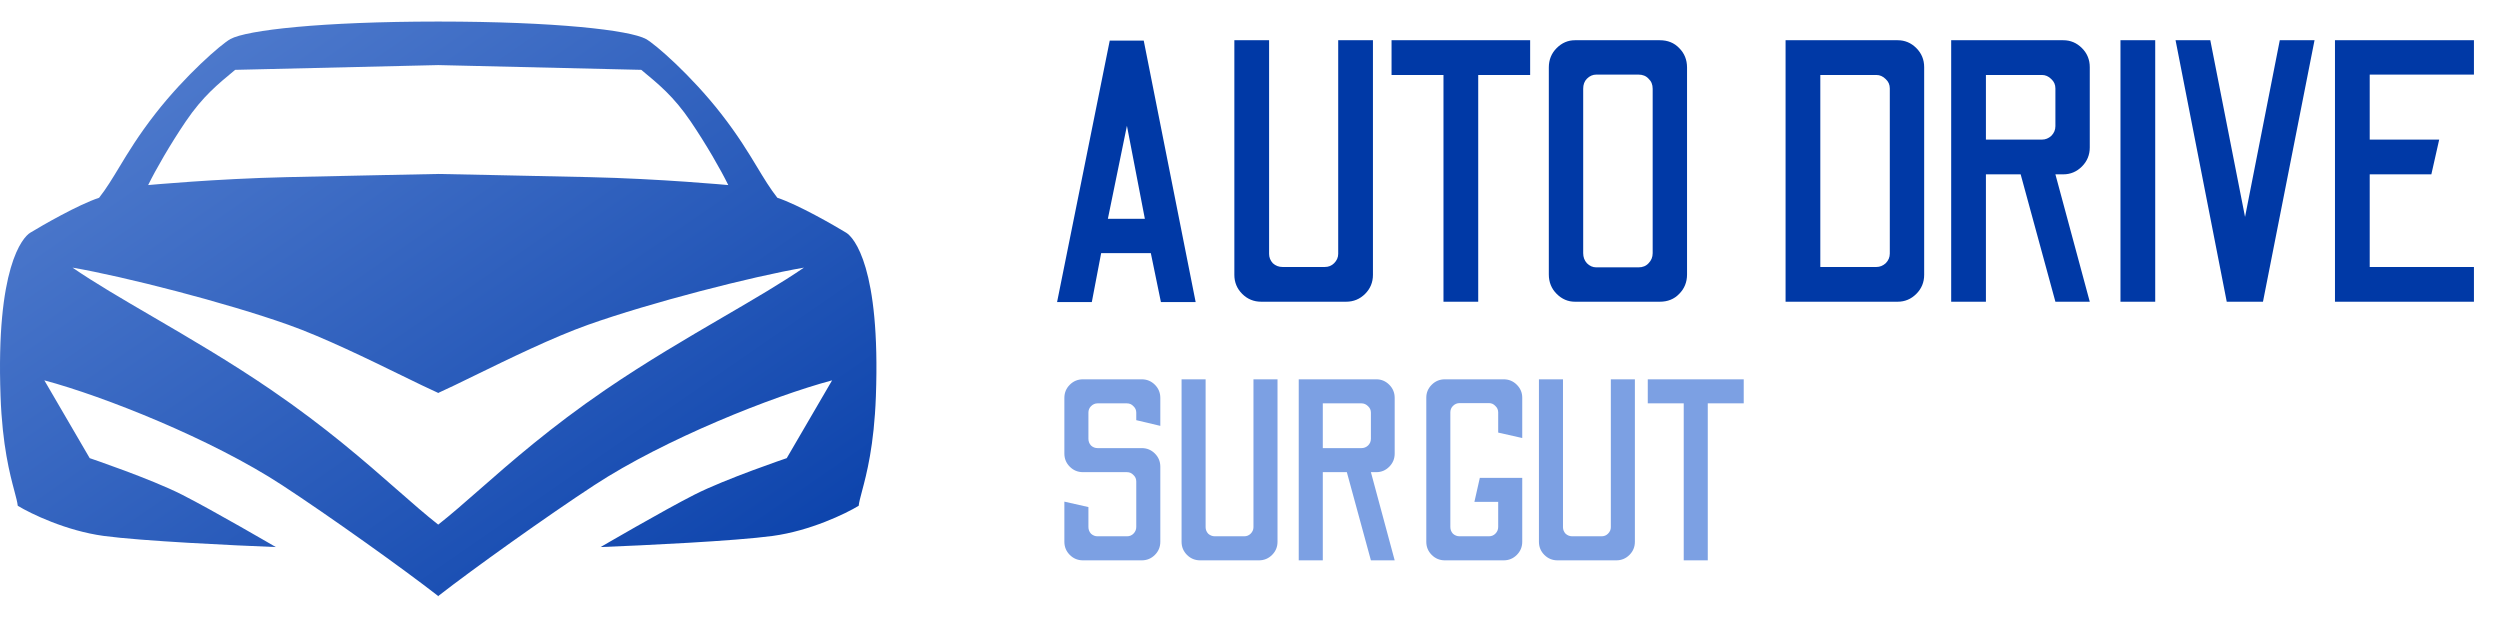
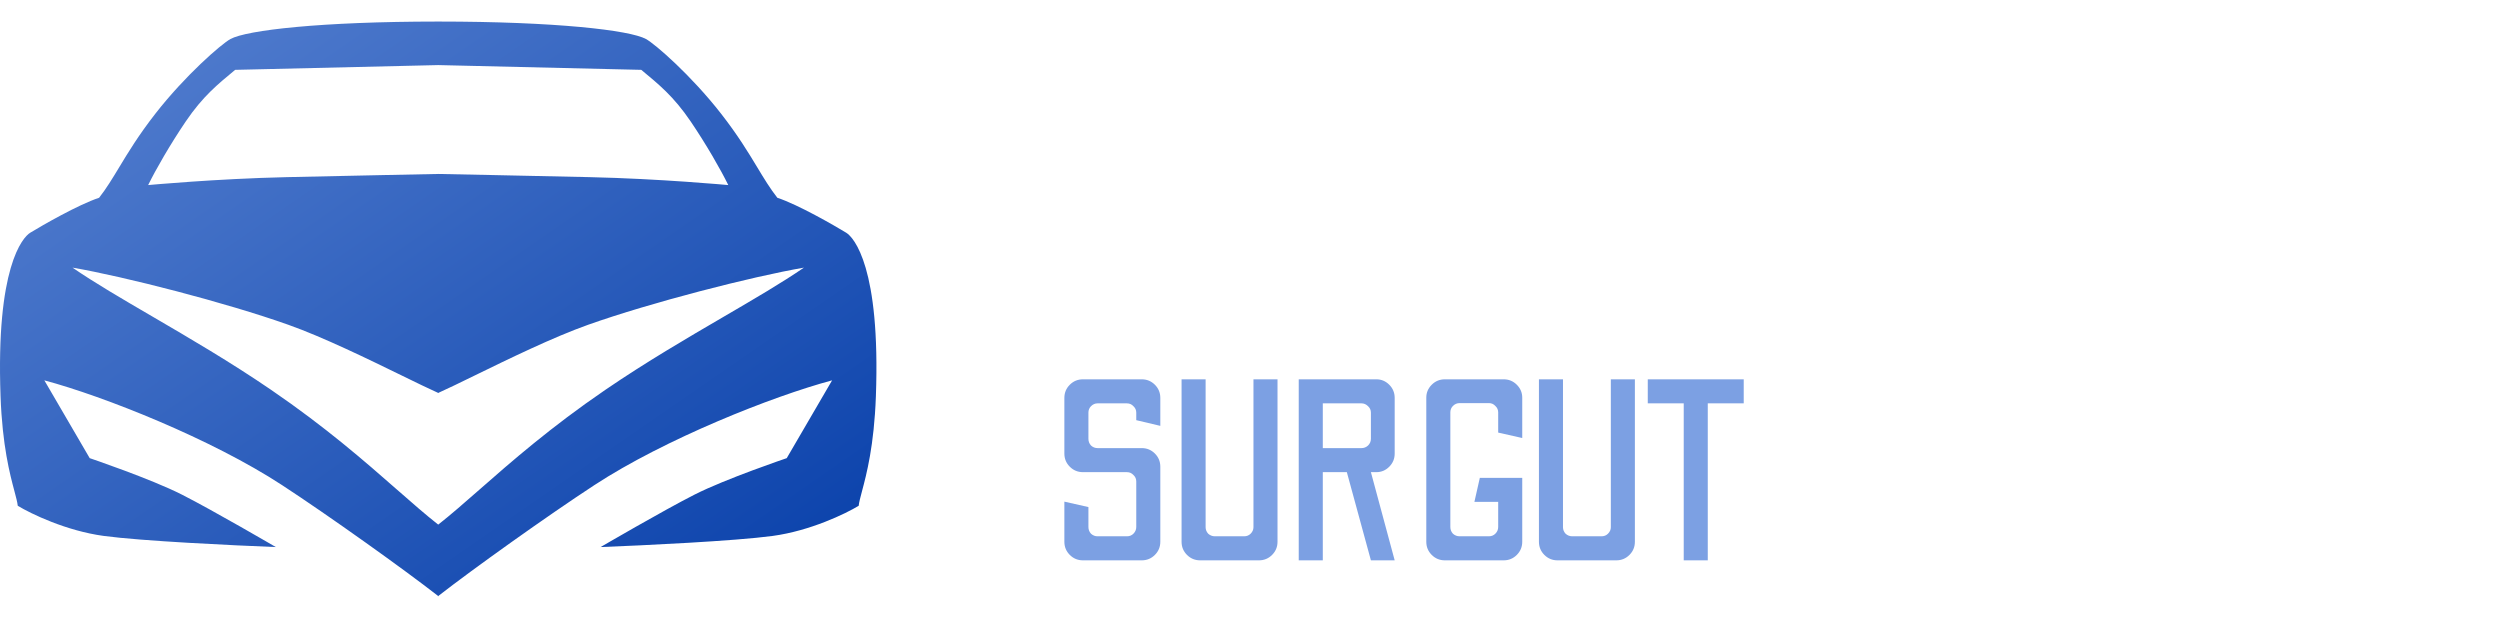
<svg xmlns="http://www.w3.org/2000/svg" width="174" height="43" viewBox="0 0 174 43" fill="none">
  <g clip-path="url(#clip0_2808_99)">
    <path fill-rule="evenodd" clip-rule="evenodd" d="M30.481 1.5C22.338 1.502 17.171 2.098 16.041 2.715C15.395 3.068 12.884 5.257 10.816 7.909C9.642 9.414 8.915 10.617 8.292 11.649C7.817 12.435 7.403 13.121 6.897 13.765C5.445 14.244 2.942 15.688 2.107 16.196C1.562 16.528 -0.288 18.627 0.038 27.577C0.164 31.032 0.689 33 1.004 34.182C1.119 34.616 1.207 34.945 1.236 35.202C2.143 35.754 4.61 36.947 7.223 37.301C9.836 37.655 16.295 37.964 19.198 38.075C19.198 38.075 14.843 35.533 12.666 34.428C10.489 33.323 6.243 31.887 6.243 31.887L3.086 26.472C7.223 27.577 14.734 30.561 19.633 33.765C22.967 35.946 28.105 39.619 30.481 41.47V41.5L30.5 41.485L30.519 41.5V41.47C32.895 39.619 38.033 35.946 41.367 33.765C46.266 30.561 53.777 27.577 57.914 26.472L54.757 31.887C54.757 31.887 50.511 33.323 48.334 34.428C46.157 35.533 41.802 38.075 41.802 38.075C44.705 37.964 51.164 37.655 53.777 37.301C56.389 36.947 58.857 35.754 59.764 35.202C59.793 34.945 59.881 34.617 59.996 34.183C60.311 33 60.836 31.032 60.962 27.577C61.288 18.627 59.438 16.528 58.893 16.196C58.058 15.688 55.555 14.244 54.103 13.765C53.597 13.121 53.183 12.435 52.708 11.649C52.085 10.617 51.358 9.414 50.184 7.909C48.116 5.257 45.605 3.068 44.959 2.715C43.829 2.098 38.661 1.502 30.519 1.5H30.481ZM30.5 4.53L16.367 4.861C15.17 5.856 14.121 6.693 12.923 8.461C11.835 10.069 10.855 11.776 10.311 12.881C10.311 12.881 15.061 12.439 19.96 12.329C24.624 12.223 29.979 12.118 30.481 12.108L30.5 12.108L30.519 12.108C31.021 12.118 36.376 12.223 41.04 12.329C45.939 12.439 50.689 12.881 50.689 12.881C50.145 11.776 49.165 10.069 48.077 8.461C46.879 6.693 45.83 5.856 44.633 4.861L30.5 4.53ZM30.5 27.348L30.519 27.356V27.339C31.146 27.059 32.022 26.631 33.034 26.137C35.396 24.984 38.502 23.468 40.931 22.605C45.286 21.058 52.325 19.253 55.954 18.627C54.429 19.675 52.52 20.79 50.406 22.023C47.84 23.52 44.973 25.192 42.129 27.135C38.311 29.744 35.566 32.151 33.359 34.087C32.302 35.014 31.369 35.832 30.5 36.513C29.631 35.832 28.698 35.014 27.641 34.087C25.434 32.151 22.689 29.744 18.871 27.135C16.027 25.192 13.16 23.52 10.595 22.023C8.48 20.79 6.571 19.675 5.046 18.627C8.675 19.253 15.714 21.058 20.069 22.605C22.498 23.468 25.604 24.984 27.966 26.137C28.978 26.631 29.854 27.059 30.481 27.339V27.356L30.5 27.348Z" fill="url(#paint0_linear_2808_99)" />
-     <path d="M73.572 21.026L77.238 2.826H79.604L83.218 21.026H80.8L80.098 17.62H76.64L75.99 21.026H73.572ZM77.108 15.228H79.682L78.434 8.754L77.108 15.228ZM87.783 21C87.263 21 86.821 20.818 86.457 20.454C86.093 20.09 85.911 19.648 85.911 19.128V2.8H88.329V17.672C88.329 17.915 88.415 18.131 88.589 18.322C88.779 18.495 89.005 18.582 89.265 18.582H92.203C92.463 18.582 92.68 18.495 92.853 18.322C93.043 18.131 93.139 17.915 93.139 17.672V2.8H95.557V19.128C95.557 19.648 95.375 20.09 95.011 20.454C94.647 20.818 94.205 21 93.685 21H87.783ZM100.466 21V5.218H96.852V2.8H106.498V5.218H102.884V21H100.466ZM109.618 21C109.132 21 108.708 20.818 108.344 20.454C107.98 20.09 107.798 19.639 107.798 19.102V4.698C107.798 4.161 107.98 3.71 108.344 3.346C108.708 2.982 109.132 2.8 109.618 2.8H115.52C116.074 2.8 116.525 2.982 116.872 3.346C117.236 3.71 117.418 4.161 117.418 4.698V19.102C117.418 19.639 117.236 20.09 116.872 20.454C116.525 20.818 116.074 21 115.52 21H109.618ZM111.1 18.608H114.038C114.332 18.608 114.566 18.513 114.74 18.322C114.93 18.131 115.026 17.897 115.026 17.62V6.18C115.026 5.885 114.93 5.651 114.74 5.478C114.566 5.287 114.332 5.192 114.038 5.192H111.1C110.857 5.192 110.64 5.287 110.45 5.478C110.276 5.651 110.19 5.885 110.19 6.18V17.62C110.19 17.897 110.276 18.131 110.45 18.322C110.64 18.513 110.857 18.608 111.1 18.608ZM124.276 21V2.8H132.076C132.579 2.8 133.012 2.982 133.376 3.346C133.74 3.71 133.922 4.152 133.922 4.672V19.128C133.922 19.648 133.74 20.09 133.376 20.454C133.012 20.818 132.579 21 132.076 21H124.276ZM126.694 18.582H130.594C130.837 18.582 131.053 18.495 131.244 18.322C131.435 18.131 131.53 17.906 131.53 17.646V6.154C131.53 5.894 131.435 5.677 131.244 5.504C131.053 5.313 130.837 5.218 130.594 5.218H126.694V18.582ZM135.802 21V2.8H143.602C144.105 2.8 144.538 2.982 144.902 3.346C145.266 3.71 145.448 4.152 145.448 4.672V10.262C145.448 10.782 145.266 11.224 144.902 11.588C144.538 11.952 144.105 12.134 143.602 12.134H143.056L145.448 21H143.056L140.638 12.134H138.22V21H135.802ZM138.22 9.716H142.12C142.363 9.716 142.58 9.629 142.77 9.456C142.961 9.265 143.056 9.04 143.056 8.78V6.154C143.056 5.894 142.961 5.677 142.77 5.504C142.58 5.313 142.363 5.218 142.12 5.218H138.22V9.716ZM147.585 21V2.8H150.003V21H147.585ZM154.981 21L151.419 2.8H153.837L156.255 15.098L158.673 2.8H161.091L157.503 21H154.981ZM162.514 21V2.8H172.186V5.192H164.932V9.716H169.768L169.222 12.134H164.932V18.582H172.186V21H162.514Z" fill="#0039A6" />
    <path d="M75.376 39C75.016 39 74.71 38.874 74.458 38.622C74.206 38.37 74.08 38.064 74.08 37.704V34.914L75.754 35.292V36.678C75.754 36.858 75.814 37.014 75.934 37.146C76.066 37.266 76.216 37.326 76.384 37.326H78.436C78.616 37.326 78.766 37.266 78.886 37.146C79.018 37.014 79.084 36.858 79.084 36.678V33.51C79.084 33.33 79.018 33.18 78.886 33.06C78.766 32.928 78.616 32.862 78.436 32.862H75.376C75.016 32.862 74.71 32.736 74.458 32.484C74.206 32.232 74.08 31.926 74.08 31.566V27.696C74.08 27.336 74.206 27.03 74.458 26.778C74.71 26.526 75.016 26.4 75.376 26.4H79.462C79.822 26.4 80.128 26.526 80.38 26.778C80.632 27.03 80.758 27.336 80.758 27.696V29.64L79.084 29.244V28.722C79.084 28.542 79.018 28.392 78.886 28.272C78.766 28.14 78.616 28.074 78.436 28.074H76.384C76.216 28.074 76.066 28.14 75.934 28.272C75.814 28.392 75.754 28.542 75.754 28.722V30.54C75.754 30.72 75.814 30.876 75.934 31.008C76.066 31.128 76.216 31.188 76.384 31.188H79.462C79.822 31.188 80.128 31.314 80.38 31.566C80.632 31.818 80.758 32.124 80.758 32.484V37.704C80.758 38.064 80.632 38.37 80.38 38.622C80.128 38.874 79.822 39 79.462 39H75.376ZM83.533 39C83.173 39 82.867 38.874 82.615 38.622C82.363 38.37 82.237 38.064 82.237 37.704V26.4H83.911V36.696C83.911 36.864 83.971 37.014 84.091 37.146C84.223 37.266 84.379 37.326 84.559 37.326H86.593C86.773 37.326 86.923 37.266 87.043 37.146C87.175 37.014 87.241 36.864 87.241 36.696V26.4H88.915V37.704C88.915 38.064 88.789 38.37 88.537 38.622C88.285 38.874 87.979 39 87.619 39H83.533ZM90.392 39V26.4H95.793C96.141 26.4 96.441 26.526 96.692 26.778C96.945 27.03 97.07 27.336 97.07 27.696V31.566C97.07 31.926 96.945 32.232 96.692 32.484C96.441 32.736 96.141 32.862 95.793 32.862H95.415L97.07 39H95.415L93.74 32.862H92.067V39H90.392ZM92.067 31.188H94.766C94.934 31.188 95.085 31.128 95.216 31.008C95.349 30.876 95.415 30.72 95.415 30.54V28.722C95.415 28.542 95.349 28.392 95.216 28.272C95.085 28.14 94.934 28.074 94.766 28.074H92.067V31.188ZM100.566 39C100.206 39 99.9 38.874 99.648 38.622C99.396 38.37 99.27 38.064 99.27 37.704V27.678C99.27 27.33 99.396 27.03 99.648 26.778C99.9 26.526 100.206 26.4 100.566 26.4H104.652C105.012 26.4 105.318 26.526 105.57 26.778C105.822 27.03 105.948 27.33 105.948 27.678V30.486L104.274 30.108V28.704C104.274 28.524 104.208 28.374 104.076 28.254C103.956 28.122 103.806 28.056 103.626 28.056H101.592C101.412 28.056 101.256 28.122 101.124 28.254C101.004 28.374 100.944 28.524 100.944 28.704V36.678C100.944 36.858 101.004 37.014 101.124 37.146C101.256 37.266 101.412 37.326 101.592 37.326H103.626C103.806 37.326 103.956 37.266 104.076 37.146C104.208 37.014 104.274 36.858 104.274 36.678V34.932H102.618L102.996 33.258H105.948V37.704C105.948 38.064 105.822 38.37 105.57 38.622C105.318 38.874 105.012 39 104.652 39H100.566ZM108.406 39C108.046 39 107.74 38.874 107.488 38.622C107.236 38.37 107.11 38.064 107.11 37.704V26.4H108.784V36.696C108.784 36.864 108.844 37.014 108.964 37.146C109.096 37.266 109.252 37.326 109.432 37.326H111.466C111.646 37.326 111.796 37.266 111.916 37.146C112.048 37.014 112.114 36.864 112.114 36.696V26.4H113.788V37.704C113.788 38.064 113.662 38.37 113.41 38.622C113.158 38.874 112.852 39 112.492 39H108.406ZM117.187 39V28.074H114.685V26.4H121.363V28.074H118.861V39H117.187Z" fill="#7CA0E3" />
  </g>
  <defs>
    <linearGradient id="paint0_linear_2808_99" x1="-12.988" y1="-24.771" x2="44.876" y2="59.032" gradientUnits="userSpaceOnUse">
      <stop stop-color="#7CA0E3" />
      <stop offset="1" stop-color="#0039A6" />
    </linearGradient>
    <clipPath id="clip0_2808_99">
      <rect width="174" height="43" fill="white" />
    </clipPath>
  </defs>
</svg>